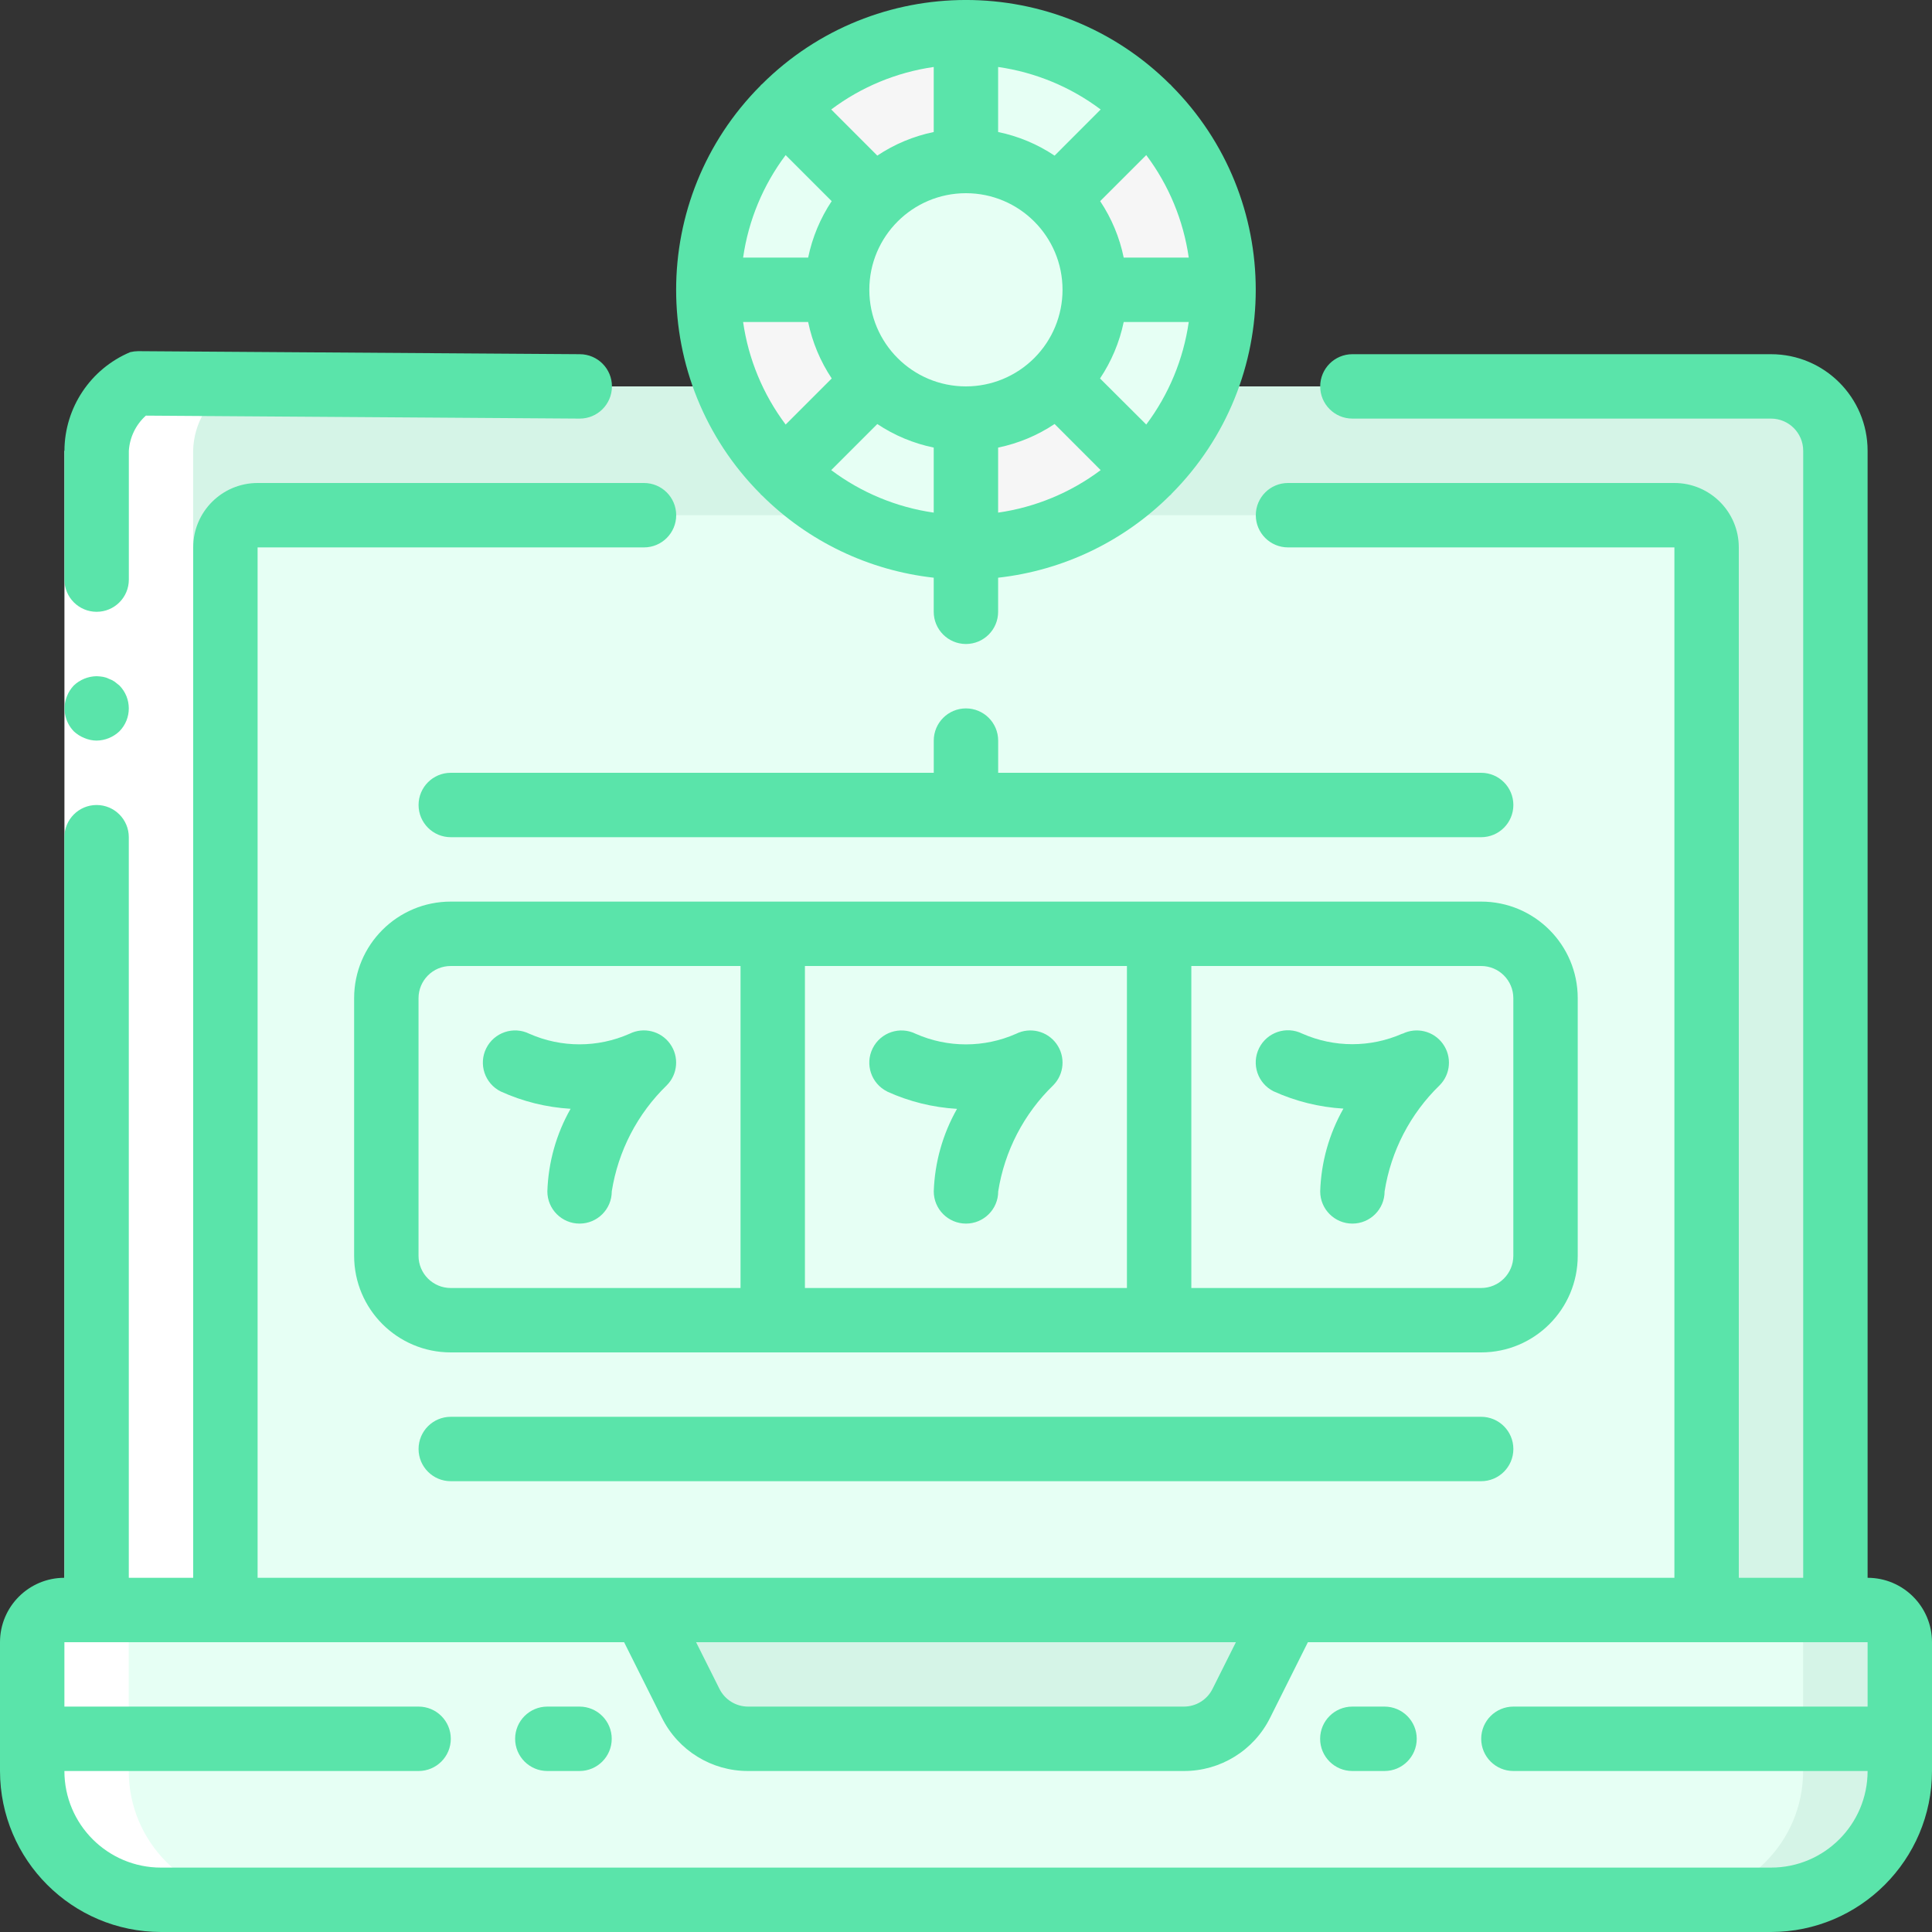
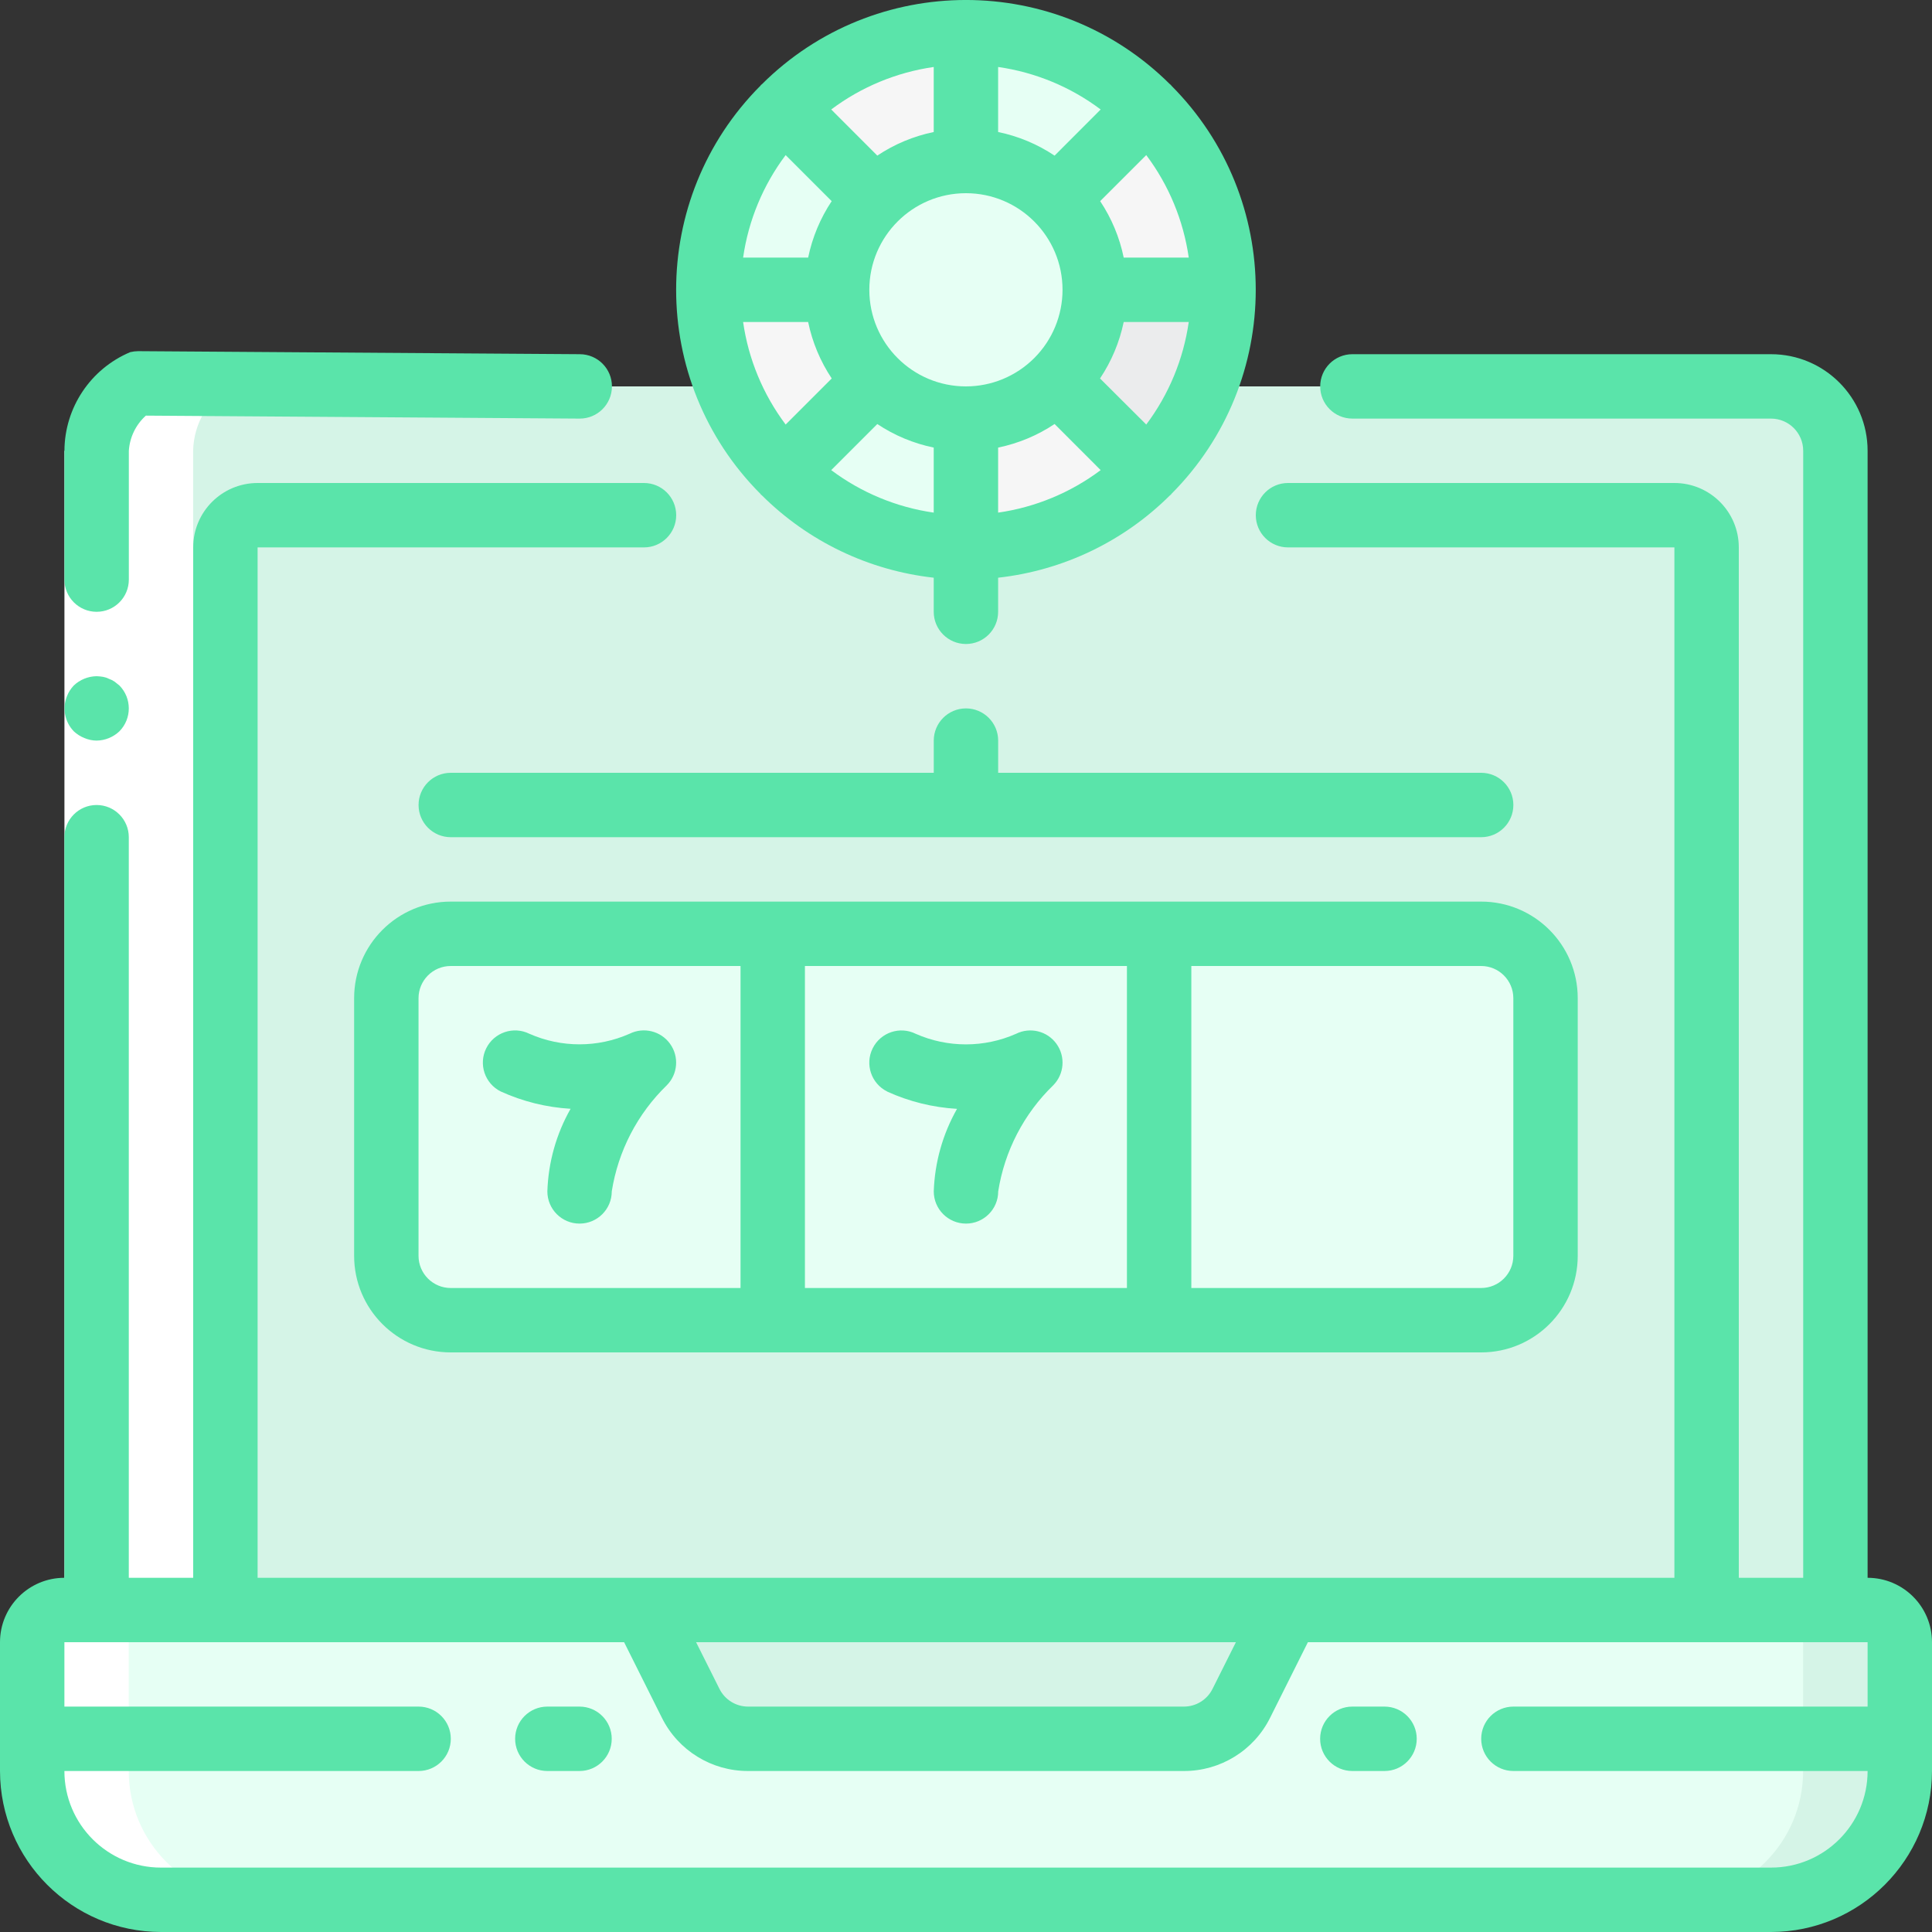
<svg xmlns="http://www.w3.org/2000/svg" width="54" height="54" viewBox="0 0 54 54" fill="none">
  <rect x="0" y="0" width="54" height="54" fill="#333333" stroke="none" />
  <g clip-path="url(#clip0_2416_18220)">
    <path d="M51.299 12.6V45H2.699V12.6C2.715 11.825 3.14 11.117 3.815 10.737C3.833 10.728 3.842 10.719 3.851 10.719L16.199 10.8H49.499C50.492 10.803 51.296 11.607 51.299 12.6Z" fill="#D5F4E7" />
    <path d="M48.599 12.6V45H2.699V12.6C2.715 11.825 3.14 11.117 3.815 10.737L13.499 10.8H46.799C47.792 10.803 48.596 11.607 48.599 12.6Z" fill="#D5F4E7" />
-     <path d="M46.801 14.4H7.201C6.704 14.4 6.301 14.803 6.301 15.3V45H47.701V15.3C47.701 14.803 47.298 14.4 46.801 14.4Z" fill="#E6FFF4" />
    <path d="M53.098 45.9V49.5C53.098 51.488 51.486 53.1 49.498 53.1H4.498C2.51 53.1 0.898 51.488 0.898 49.5V45.9C0.898 45.403 1.301 45 1.798 45H52.198C52.695 45 53.098 45.403 53.098 45.9Z" fill="#D5F4E7" />
    <path d="M50.398 45.9V49.5C50.398 51.488 48.787 53.1 46.798 53.1H4.498C2.51 53.1 0.898 51.488 0.898 49.5V45.9C0.898 45.403 1.301 45 1.798 45H49.498C49.995 45 50.398 45.403 50.398 45.9Z" fill="#E6FFF4" />
    <path d="M33.087 48.6H20.912C20.23 48.6 19.607 48.214 19.302 47.605L18 45H36L34.697 47.605C34.393 48.214 33.769 48.6 33.087 48.6Z" fill="#D5F4E7" />
    <path d="M43.199 27.9V35.1C43.195 36.093 42.392 36.897 41.399 36.9H32.398V26.1H41.399C42.392 26.103 43.195 26.907 43.199 27.9Z" fill="#E6FFF4" />
    <path d="M21.602 26.1H32.401V36.9H21.602V26.1Z" fill="#E6FFF4" />
    <path d="M21.601 26.1V36.9H12.601C11.608 36.897 10.804 36.093 10.801 35.1V27.9C10.804 26.907 11.608 26.103 12.601 26.1H21.601Z" fill="#E6FFF4" />
    <path d="M34.201 8.1C34.201 12.077 30.977 15.3 27.001 15.3C23.024 15.3 19.801 12.077 19.801 8.1C19.801 4.124 23.024 0.9 27.001 0.9C30.977 0.9 34.201 4.124 34.201 8.1Z" fill="#EBECED" />
    <path d="M27 0.9V4.5C26.046 4.502 25.13 4.88 24.453 5.553L21.906 3.006C23.258 1.657 25.09 0.9 27 0.9Z" fill="#F6F6F6" />
    <path d="M32.094 3.006L29.547 5.553C28.87 4.88 27.955 4.502 27 4.5V0.9C28.91 0.9 30.742 1.657 32.094 3.006Z" fill="#E6FFF4" />
    <path d="M34.2 8.1H30.6C30.598 7.146 30.22 6.23 29.547 5.553L32.094 3.006C33.443 4.358 34.2 6.19 34.2 8.1Z" fill="#F6F6F6" />
-     <path d="M34.2 8.1C34.2 10.01 33.443 11.842 32.094 13.194L29.547 10.647C30.22 9.97 30.598 9.055 30.6 8.1H34.2Z" fill="#E6FFF4" />
    <path d="M32.094 13.194C30.742 14.543 28.91 15.3 27 15.3V11.7C27.955 11.698 28.87 11.32 29.547 10.647L32.094 13.194Z" fill="#F6F6F6" />
    <path d="M27 11.7V15.3C25.09 15.3 23.258 14.543 21.906 13.194L24.453 10.647C25.13 11.32 26.046 11.698 27 11.7Z" fill="#E6FFF4" />
    <path d="M24.454 10.647L21.907 13.194C20.558 11.842 19.8 10.01 19.801 8.1H23.401C23.402 9.055 23.781 9.97 24.454 10.647Z" fill="#F6F6F6" />
    <path d="M24.454 5.553C23.781 6.23 23.402 7.146 23.401 8.1H19.801C19.8 6.19 20.558 4.358 21.907 3.006L24.454 5.553Z" fill="#E6FFF4" />
    <path d="M30.602 8.1C30.599 9.815 29.386 11.289 27.704 11.623C26.022 11.956 24.338 11.054 23.683 9.469C23.028 7.884 23.583 6.057 25.01 5.105C26.436 4.153 28.336 4.34 29.549 5.553C30.221 6.23 30.6 7.146 30.602 8.1Z" fill="#E6FFF4" />
    <path d="M4.498 53.1H7.198C5.21 53.1 3.598 51.488 3.598 49.5V45.9C3.598 45.403 4.001 45 4.498 45H5.398V12.6C5.414 11.825 5.839 11.117 6.514 10.737L3.85 10.719C3.841 10.719 3.832 10.728 3.814 10.737C3.139 11.117 2.714 11.825 2.698 12.6V45H1.798C1.301 45 0.898 45.403 0.898 45.9V49.5C0.898 51.488 2.51 53.1 4.498 53.1Z" fill="white" />
    <path d="M3.601 12.6V45H1.801V12.6H3.601Z" fill="white" />
    <path d="M3.601 12.6C3.625 12.223 3.796 11.87 4.077 11.617L16.194 11.7H16.201C16.698 11.702 17.102 11.3 17.104 10.803C17.106 10.306 16.704 9.902 16.207 9.9L3.86 9.815C3.787 9.816 3.713 9.825 3.641 9.842C2.53 10.309 1.806 11.395 1.801 12.6V16.2C1.801 16.697 2.204 17.1 2.701 17.1C3.198 17.1 3.601 16.697 3.601 16.2V12.6Z" fill="#5AE4AA" />
    <path d="M3.042 18.972C2.991 18.946 2.936 18.928 2.88 18.918C2.82 18.908 2.76 18.902 2.7 18.9C2.461 18.904 2.233 18.997 2.061 19.161C1.979 19.247 1.915 19.348 1.872 19.458C1.736 19.794 1.81 20.178 2.061 20.439C2.147 20.52 2.248 20.584 2.358 20.628C2.466 20.674 2.582 20.699 2.7 20.7C2.938 20.697 3.166 20.603 3.339 20.439C3.687 20.084 3.687 19.516 3.339 19.161L3.204 19.053C3.154 19.019 3.099 18.992 3.042 18.972Z" fill="#5AE4AA" />
    <path d="M52.2 44.1V12.6C52.2 11.109 50.991 9.9 49.5 9.9H37.8C37.303 9.9 36.9 10.303 36.9 10.8C36.9 11.297 37.303 11.7 37.8 11.7H49.5C49.997 11.7 50.4 12.103 50.4 12.6V44.1H48.6V15.3C48.6 14.306 47.794 13.5 46.8 13.5H36C35.503 13.5 35.1 13.903 35.1 14.4C35.1 14.897 35.503 15.3 36 15.3H46.8V44.1H7.2V15.3H18C18.497 15.3 18.9 14.897 18.9 14.4C18.9 13.903 18.497 13.5 18 13.5H7.2C6.206 13.5 5.4 14.306 5.4 15.3V44.1H3.6V23.4C3.6 22.903 3.197 22.5 2.7 22.5C2.203 22.5 1.8 22.903 1.8 23.4V44.1C0.806 44.1 0 44.906 0 45.9V49.5C0.003 51.984 2.016 53.997 4.5 54H49.5C51.984 53.997 53.997 51.984 54 49.5V45.9C54 44.906 53.194 44.1 52.2 44.1ZM34.544 45.9L33.892 47.202C33.741 47.508 33.429 47.701 33.087 47.7H20.913C20.571 47.701 20.259 47.508 20.108 47.202L19.456 45.9H34.544ZM49.5 52.2H4.5C3.009 52.2 1.8 50.991 1.8 49.5H11.7C12.197 49.5 12.6 49.097 12.6 48.6C12.6 48.103 12.197 47.7 11.7 47.7H1.8V45.9H17.444L18.498 48.008C18.952 48.925 19.889 49.504 20.913 49.5H33.087C34.111 49.504 35.048 48.925 35.502 48.008L36.556 45.9H52.2V47.7H42.3C41.803 47.7 41.4 48.103 41.4 48.6C41.4 49.097 41.803 49.5 42.3 49.5H52.2C52.2 50.991 50.991 52.2 49.5 52.2Z" fill="#5AE4AA" />
    <path d="M16.198 47.7H15.298C14.801 47.7 14.398 48.103 14.398 48.6C14.398 49.097 14.801 49.5 15.298 49.5H16.198C16.695 49.5 17.098 49.097 17.098 48.6C17.098 48.103 16.695 47.7 16.198 47.7Z" fill="#5AE4AA" />
    <path d="M38.698 47.7H37.798C37.301 47.7 36.898 48.103 36.898 48.6C36.898 49.097 37.301 49.5 37.798 49.5H38.698C39.195 49.5 39.598 49.097 39.598 48.6C39.598 48.103 39.195 47.7 38.698 47.7Z" fill="#5AE4AA" />
    <path d="M41.399 21.6H27.899V20.7C27.899 20.203 27.496 19.8 26.999 19.8C26.502 19.8 26.099 20.203 26.099 20.7V21.6H12.599C12.102 21.6 11.699 22.003 11.699 22.5C11.699 22.997 12.102 23.4 12.599 23.4H41.399C41.896 23.4 42.299 22.997 42.299 22.5C42.299 22.003 41.896 21.6 41.399 21.6Z" fill="#5AE4AA" />
-     <path d="M12.599 39.6C12.102 39.6 11.699 40.003 11.699 40.5C11.699 40.997 12.102 41.4 12.599 41.4H41.399C41.896 41.4 42.299 40.997 42.299 40.5C42.299 40.003 41.896 39.6 41.399 39.6H12.599Z" fill="#5AE4AA" />
    <path d="M44.098 35.1V27.9C44.098 26.409 42.89 25.2 41.399 25.2H12.598C11.107 25.2 9.898 26.409 9.898 27.9V35.1C9.898 36.591 11.107 37.8 12.598 37.8H41.399C42.89 37.8 44.098 36.591 44.098 35.1ZM31.498 27V36H22.498V27H31.498ZM11.698 35.1V27.9C11.698 27.403 12.101 27 12.598 27H20.698V36H12.598C12.101 36 11.698 35.597 11.698 35.1ZM42.298 35.1C42.298 35.597 41.895 36 41.399 36H33.298V27H41.399C41.895 27 42.298 27.403 42.298 27.9V35.1Z" fill="#5AE4AA" />
    <path d="M18.728 29.174C18.47 28.816 17.991 28.698 17.596 28.894C16.705 29.288 15.688 29.288 14.796 28.894C14.351 28.674 13.811 28.856 13.59 29.301C13.369 29.746 13.551 30.286 13.996 30.507C14.611 30.787 15.273 30.951 15.948 30.991C15.547 31.696 15.325 32.489 15.299 33.3C15.299 33.797 15.702 34.2 16.199 34.2C16.696 34.2 17.099 33.797 17.099 33.3C17.277 32.171 17.816 31.131 18.636 30.335C18.947 30.023 18.986 29.531 18.728 29.174Z" fill="#5AE4AA" />
    <path d="M24.797 30.51C25.412 30.79 26.074 30.953 26.749 30.993C26.349 31.698 26.126 32.49 26.099 33.3C26.099 33.797 26.503 34.2 27 34.2C27.496 34.2 27.9 33.797 27.9 33.3C28.078 32.171 28.617 31.131 29.437 30.335C29.747 30.023 29.786 29.532 29.528 29.174C29.27 28.817 28.792 28.699 28.397 28.896C27.506 29.289 26.489 29.289 25.597 28.896C25.152 28.674 24.612 28.856 24.391 29.302C24.17 29.747 24.352 30.287 24.797 30.508V30.51Z" fill="#5AE4AA" />
-     <path d="M39.198 28.89C38.306 29.284 37.29 29.284 36.398 28.89C35.953 28.669 35.413 28.851 35.192 29.296C34.971 29.742 35.153 30.282 35.598 30.503C36.213 30.782 36.874 30.946 37.549 30.986C37.148 31.693 36.925 32.487 36.9 33.3C36.9 33.797 37.303 34.2 37.8 34.2C38.297 34.2 38.7 33.797 38.7 33.3C38.878 32.171 39.417 31.131 40.237 30.335C40.548 30.023 40.586 29.532 40.328 29.174C40.071 28.817 39.592 28.699 39.198 28.895V28.89Z" fill="#5AE4AA" />
    <path d="M32.726 13.828C32.731 13.821 32.733 13.813 32.739 13.807C35.885 10.652 35.885 5.548 32.739 2.393C32.733 2.387 32.731 2.379 32.726 2.372C32.72 2.366 32.711 2.365 32.705 2.359C29.551 -0.787 24.446 -0.787 21.291 2.359C21.285 2.365 21.277 2.367 21.271 2.372C21.264 2.378 21.264 2.387 21.257 2.393C18.112 5.548 18.112 10.652 21.257 13.807C21.264 13.813 21.265 13.821 21.271 13.828C21.276 13.834 21.285 13.835 21.291 13.841C22.586 15.132 24.281 15.945 26.098 16.147V17.1C26.098 17.597 26.502 18 26.998 18C27.495 18 27.898 17.597 27.898 17.1V16.147C29.715 15.945 31.41 15.132 32.705 13.841C32.711 13.835 32.72 13.833 32.726 13.828ZM30.746 10.578C31.066 10.099 31.291 9.563 31.408 9H33.226C33.077 10.04 32.669 11.025 32.038 11.866L30.746 10.578ZM26.998 10.8C25.507 10.8 24.298 9.591 24.298 8.1C24.298 6.609 25.507 5.4 26.998 5.4C28.489 5.4 29.698 6.609 29.698 8.1C29.698 8.816 29.414 9.503 28.907 10.009C28.401 10.515 27.714 10.8 26.998 10.8ZM21.959 11.866C21.328 11.025 20.919 10.04 20.77 9H22.588C22.704 9.563 22.928 10.099 23.247 10.578L21.959 11.866ZM21.959 4.335L23.246 5.622C22.927 6.101 22.704 6.637 22.588 7.2H20.77C20.919 6.16 21.328 5.175 21.959 4.335ZM33.226 7.2H31.408C31.293 6.637 31.069 6.101 30.75 5.622L32.038 4.335C32.669 5.175 33.077 6.16 33.226 7.2ZM29.476 4.35C28.998 4.03 28.462 3.806 27.898 3.69V1.872C28.938 2.021 29.924 2.429 30.764 3.06L29.476 4.35ZM26.098 3.69C25.535 3.806 24.999 4.03 24.521 4.349L23.233 3.06C24.073 2.429 25.059 2.021 26.098 1.872V3.69ZM23.233 13.14L24.521 11.852C24.999 12.171 25.535 12.394 26.098 12.51V14.328C25.059 14.179 24.073 13.77 23.233 13.14ZM27.898 12.51C28.462 12.394 28.997 12.171 29.476 11.851L30.764 13.14C29.924 13.77 28.938 14.179 27.898 14.328V12.51Z" fill="#5AE4AA" />
  </g>
  <defs>
    <clipPath id="clip0_2416_18220">
      <rect width="54" height="54" fill="white" />
    </clipPath>
  </defs>
</svg>